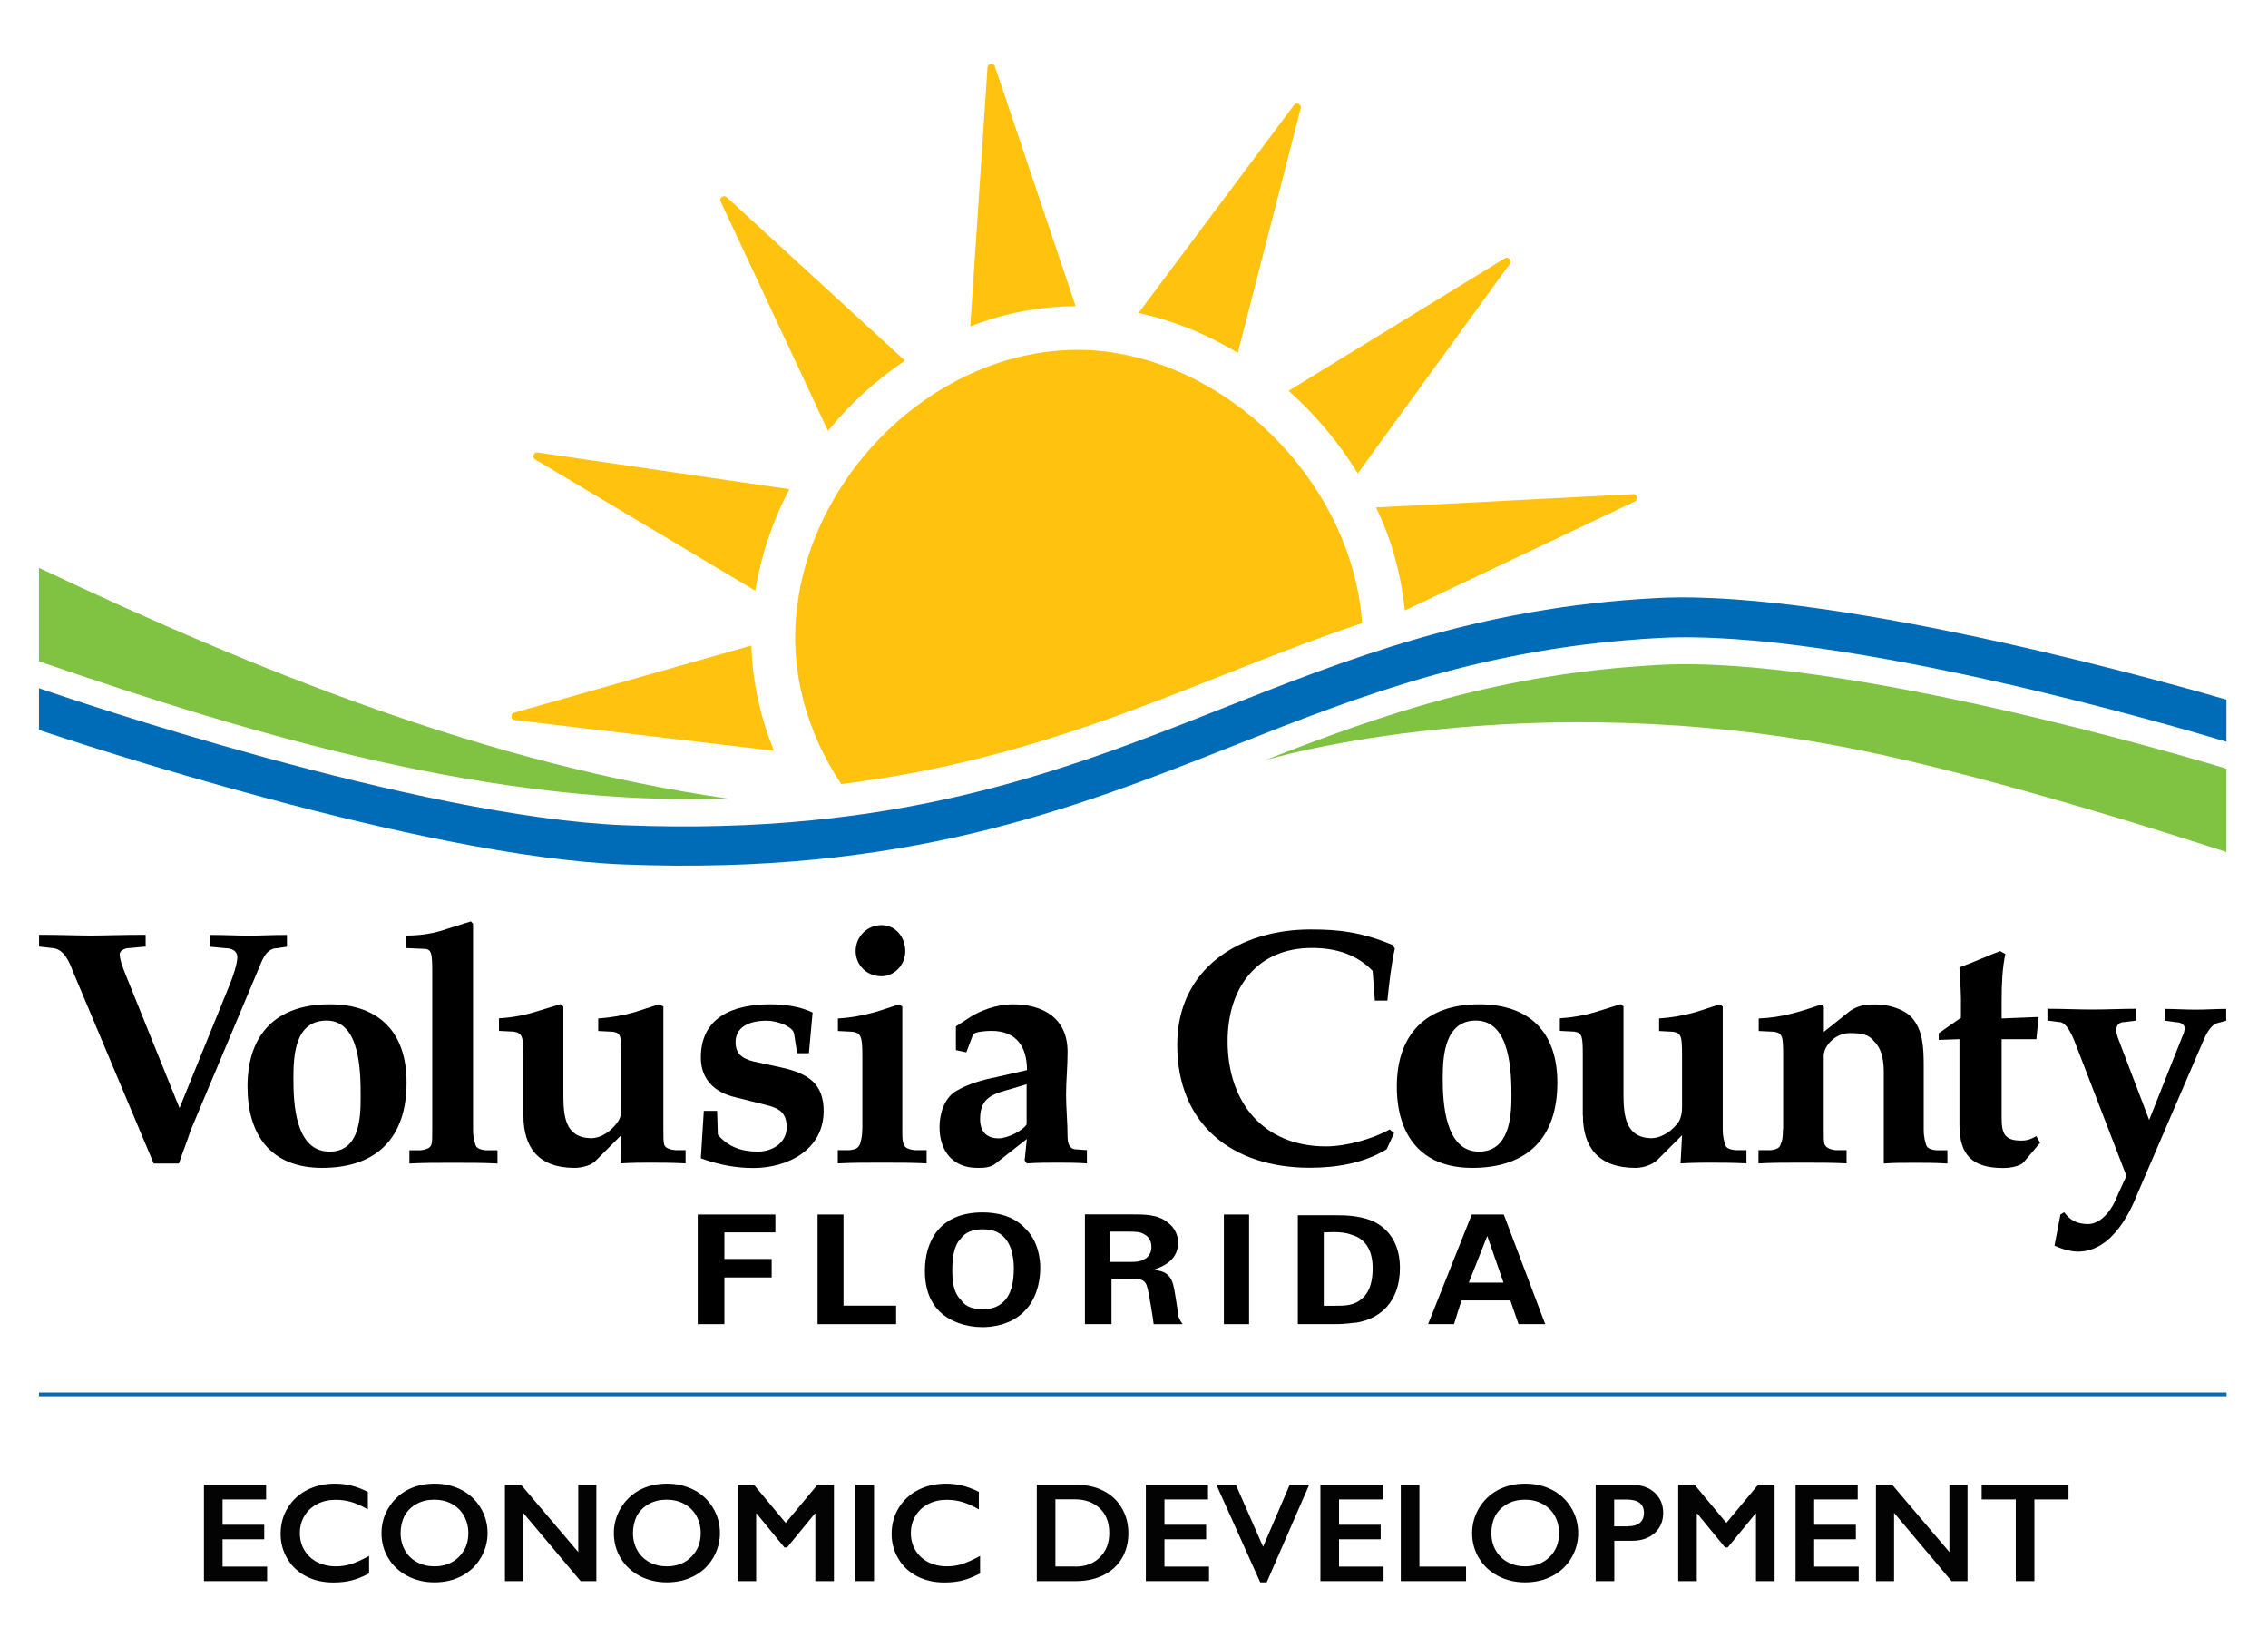
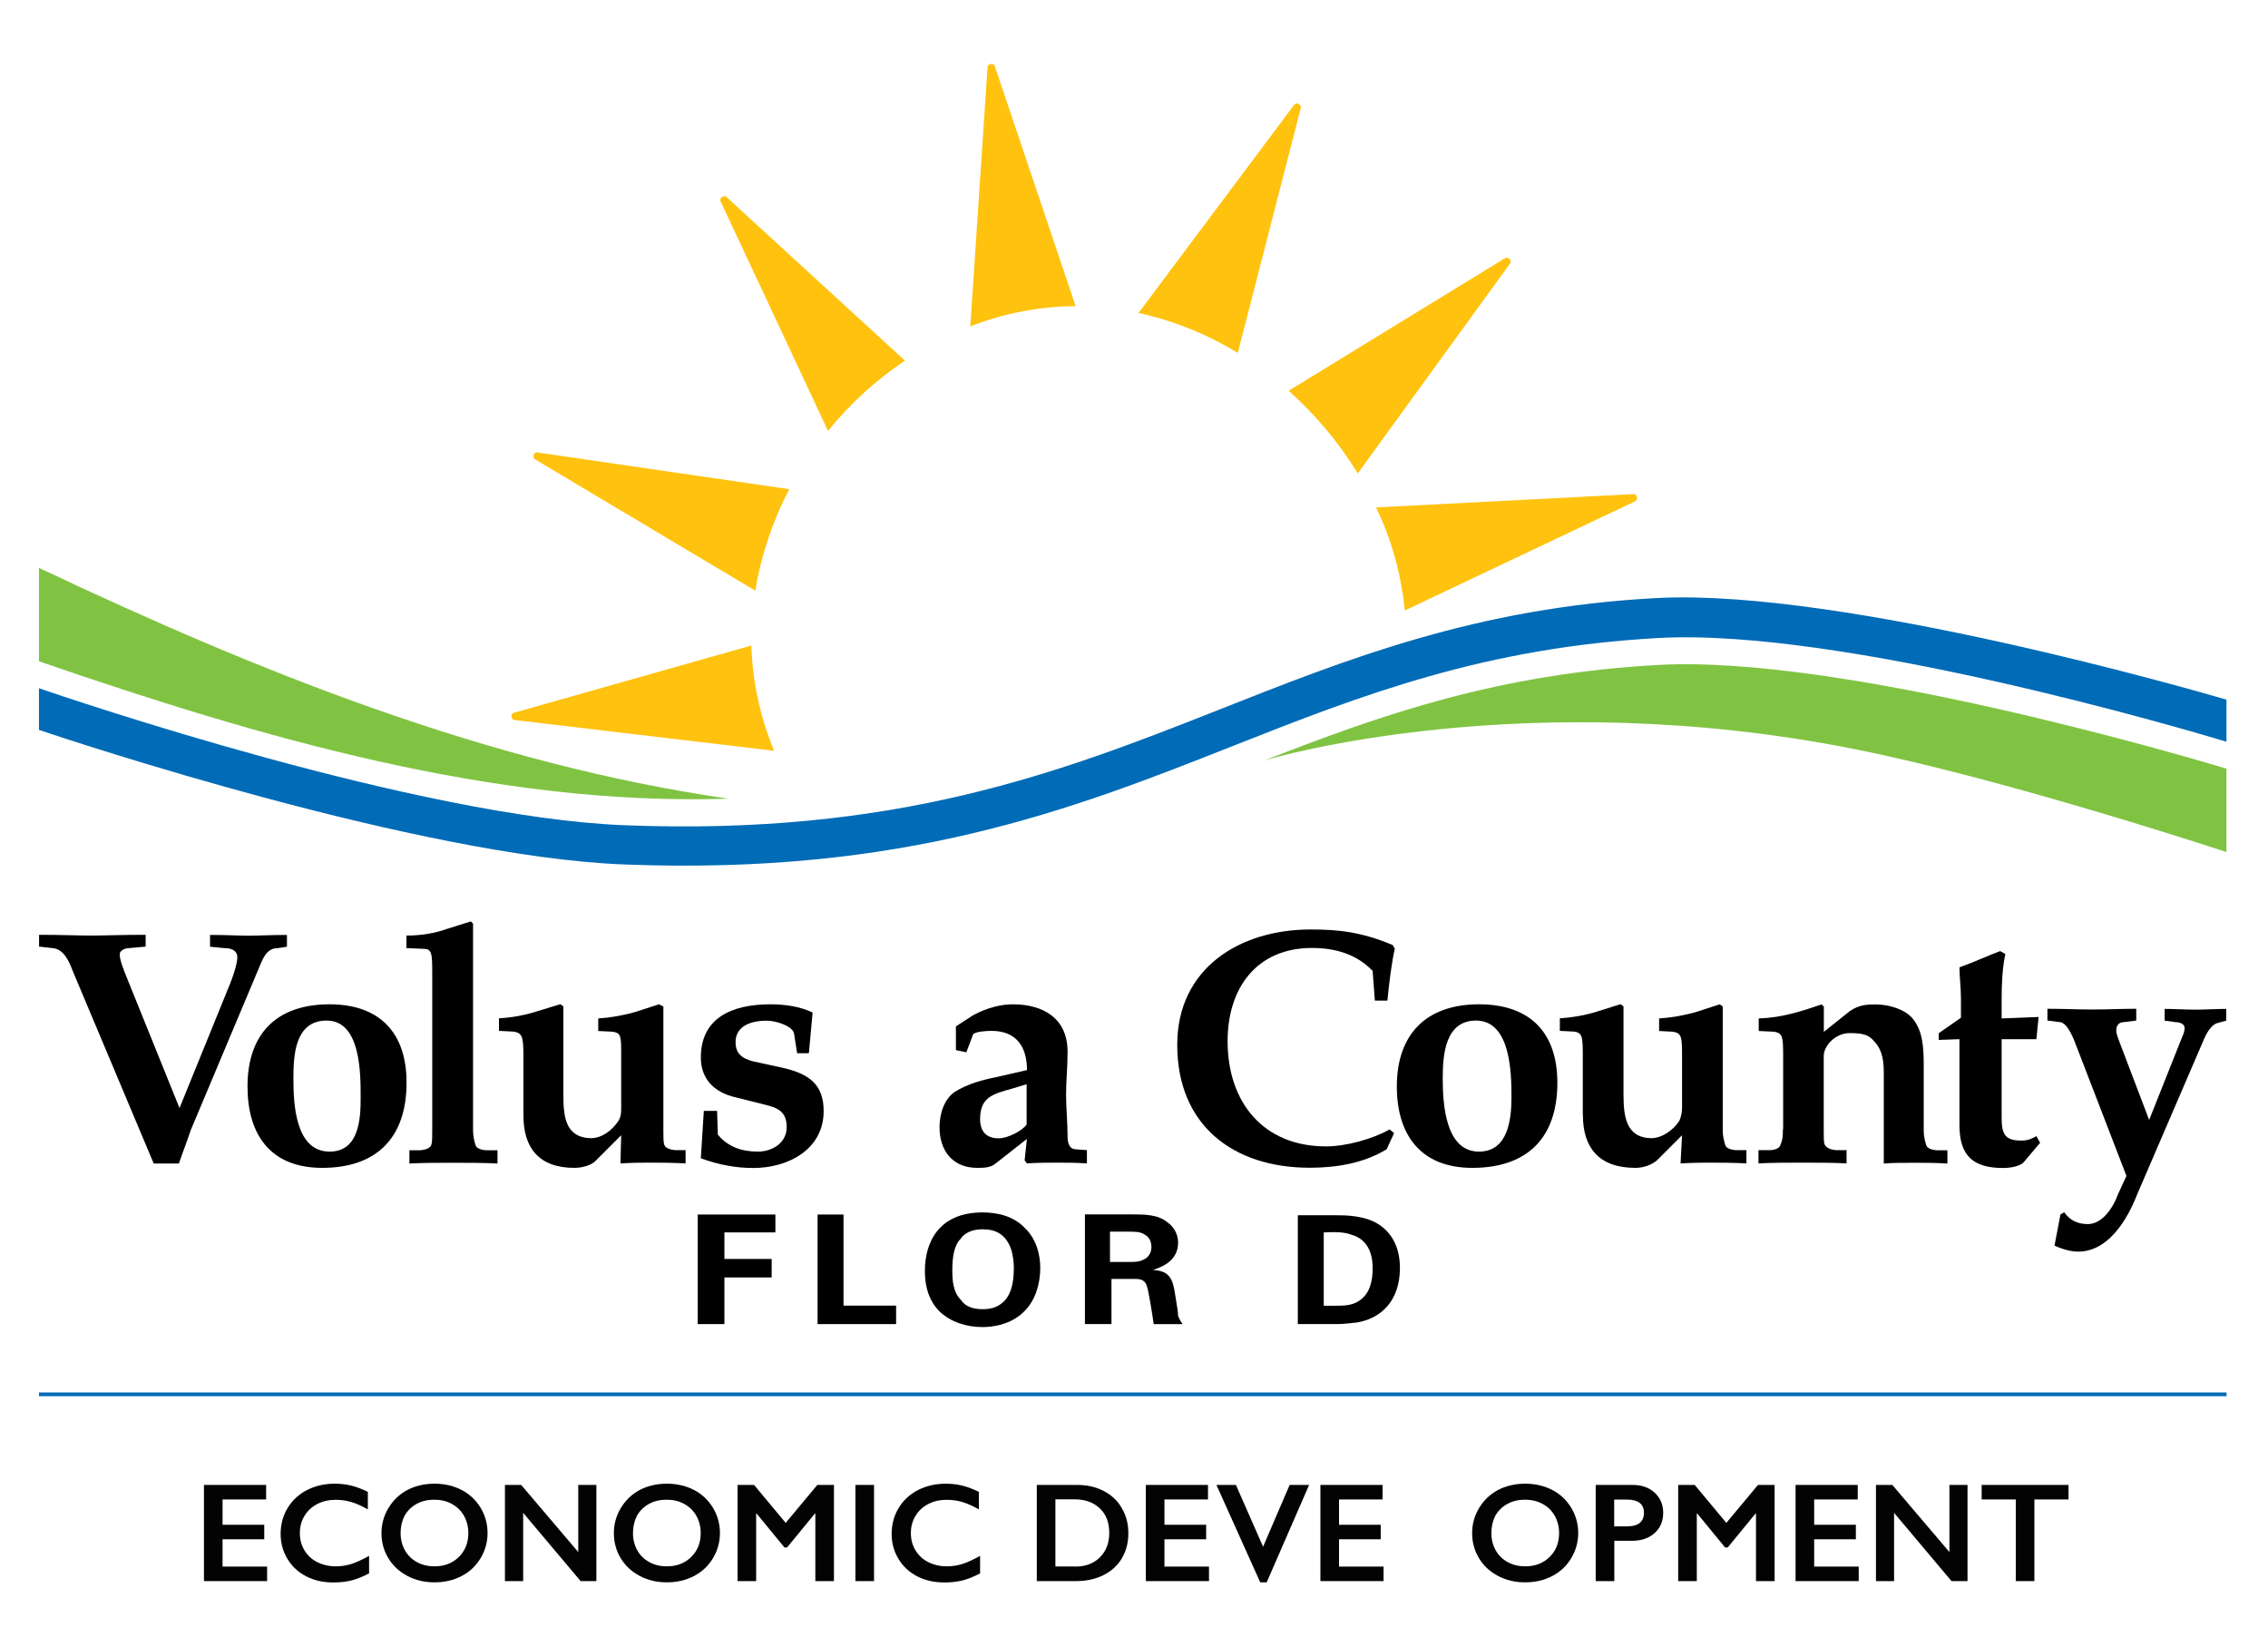
<svg xmlns="http://www.w3.org/2000/svg" version="1.1" id="Layer_1" x="0px" y="0px" viewBox="0 0 1828.1 1327.1" style="enable-background:new 0 0 1828.1 1327.1;" xml:space="preserve">
  <style type="text/css">
	.st0{fill-rule:evenodd;clip-rule:evenodd;}
	.st1{fill-rule:evenodd;clip-rule:evenodd;fill:#006BB6;}
	.st2{fill-rule:evenodd;clip-rule:evenodd;fill:#80C342;}
	.st3{fill-rule:evenodd;clip-rule:evenodd;fill:#FFC20E;}
	.st4{fill:#FFC20E;}
	.st5{fill:#030303;}
	.st6{fill:none;stroke:#006BB6;stroke-width:3;stroke-miterlimit:10;}
</style>
  <g>
    <polyline class="st0" points="562.4,1067 583.9,1067 583.9,1029.4 622,1029.4 622,1014.5 583.9,1014.5 583.9,993.1 625,993.1    625,978.7 562.4,978.7 562.4,1067  " />
    <polyline class="st0" points="659,1067 722.3,1067 722.3,1052.1 679.9,1052.1 679.9,978.7 659,978.7 659,1067  " />
    <path class="st0" d="M767.6,1023.5c0-9.5,1.2-19.7,6.6-25.1c3.6-5.4,10.1-7.8,17.9-7.8c10.7,0,18.5,4.2,22.7,15.5   c1.8,5.4,2.4,11.3,2.4,15.5c0,14.3-3,20.9-6.6,25.6c-4.2,4.8-9.5,7.8-18.5,7.8c-10.1,0-14.9-3.6-17.3-7.2   C768.2,1041.4,767.6,1031.8,767.6,1023.5L767.6,1023.5z M745.5,1024.1c0,8.3,1.2,22.1,11.9,32.8c8.9,8.4,21.5,12.5,34.6,12.5   c7.8,0,23.3-1.8,34-13.1c8.4-8.4,12.5-21.5,12.5-34.6c0-7.8-1.8-22.1-12.5-32.2c-9.5-10.1-23.3-12.5-34-12.5   C756.9,977,745.5,1000.8,745.5,1024.1" />
    <path class="st0" d="M894.6,992.5H909c6.6,0,10.1,0,13.7,2.4c2.4,1.2,5.4,4.2,5.4,10.1c0,5.4-3.6,8.9-5.4,9.5   c-3.6,2.4-8.4,2.4-10.7,2.4h-17.3V992.5L894.6,992.5z M874.4,1067h21.5v-36.4h18.5c3.6,0,8.4,0,10.1,6c1.2,3,4.8,25.1,5.4,30.4   h23.3c-1.2-1.8-1.8-2.4-3.6-6.6c0-2.4-0.6-6.6-2.4-17.3c-1.8-11.3-3.6-19.1-17.9-19.7c4.8-1.8,20.3-6,20.3-22.1   c0-5.4-2.4-11.9-8.3-16.1c-7.8-6.6-18.5-6.6-29.2-6.6h-37.6V1067" />
-     <rect x="986.5" y="978.7" class="st0" width="20.3" height="88.3" />
    <path class="st0" d="M1067,993.1c11.3-0.6,17.3,0,22.1,1.8c13.1,3.6,17.3,14.9,17.3,26.8c0,4.2,0,17.3-8.3,24.5   c-6.6,6-13.7,6-22.7,6c-2.4,0-6,0-8.4,0V993.1L1067,993.1z M1046.1,1067h29.8c10.1,0,14.3-1.2,17.3-1.2c19.1-3,35.2-16.7,35.2-44.1   c0-13.1-4.2-26.8-17.3-35.2c-11.3-7.2-27.4-7.2-33.4-7.2h-31.6V1067" />
-     <path class="st0" d="M1183.9,1033.6l14.9-37.6l13.1,37.6H1183.9L1183.9,1033.6z M1186.3,978.7l-35.2,88.3h20.9l6-19.1h39.4   l6.6,19.1h21.5l-33.4-88.3H1186.3" />
    <path class="st0" d="M102.5,788.5c-2.4-6-6-14.3-6-19.7c0-2.4,3.6-4.8,7.8-4.8l13.1-1.2v-9.5c-19.7,0-34,0.6-44.1,0.6   c-10.7,0-23.9-0.6-41.8-0.6v9.5l10.7,1.2c9.5,0.6,13.7,11.3,16.7,19.1l65,154.5h20.3c3-8.9,6.6-17.9,9.5-26.8l56.7-134.8   c3-7.2,6.6-11.9,13.1-11.9l7.8-1.2v-9.5c-13.1,0-22.7,0.6-31,0.6c-7.2,0-17.9-0.6-31-0.6v9.5l12.5,1.2c5.4,0,9.5,2.4,9.5,7.2   c0,4.8-3,14.9-7.8,26.2l-38.8,95.4L102.5,788.5" />
    <path class="st0" d="M265.7,928c-28,0-29.2-39.4-29.2-59.1c0-18.5,1.2-46.5,26.8-46.5c27.4,0,27.4,42.3,27.4,61.4   C290.8,901.2,289.6,928,265.7,928L265.7,928z M265.7,809.3c-43.5,0-66.2,24.5-66.2,66.2c0,38.8,18.5,65.6,60.2,65.6   c44.1,0,68-24.5,68-68.6C327.8,832.6,306.3,809.3,265.7,809.3" />
    <path class="st0" d="M327.5,764l13.7,0.6c6.6,0,7.2,3,7.2,18.5v127.1c0,6.6,0,9.5-0.6,11.9c-0.6,2.4-3,4.2-8.9,4.8h-8.9v10.7   c11.3-0.6,22.7-0.6,34-0.6c14.3,0,25.6,0,37,0.6v-10.7h-9.5c-6-0.6-7.8-2.4-8.4-4.8c-0.6-2.4-1.8-5.4-1.8-11.9V744.3l-1.8-1.8   l-19.1,6c-10.1,3.6-20.9,5.4-32.8,5.4V764" />
    <path class="st0" d="M421.9,898.8c0,25.6,11.9,42.3,41.2,42.3c6.6,0,14.3-2.4,17.3-6l20.3-20.3l-0.6,22.7   c10.7-0.6,17.9-0.6,22.7-0.6c7.8,0,19.1,0,29.8,0.6v-10.7h-8.4c-6-0.6-8.4-2.4-8.9-4.8c-0.6-2.4-0.6-5.4-0.6-11.9v-99l-3.6-1.8   l-18.5,6c-10.1,3-20.9,4.8-30.4,5.4v10.1l11.9,0.6c6.6,1.2,6.6,3.6,6.6,19.1v42.3c0,3,0,7.2-2.4,10.7c-4.8,7.2-13.1,13.7-22.1,13.7   c-20.9-0.6-22.1-17.9-22.1-35.8v-70.4l-2.4-1.8l-19.7,6c-9.5,3-19.7,4.8-29.8,5.4v10.1l11.9,0.6c6.6,1.2,7.8,3.6,7.8,19.1V898.8" />
    <path class="st0" d="M652,848.7l3-32.8c-10.1-4.8-22.1-6.6-34-6.6c-31.6,0-56.1,11.3-56.1,42.9c0,16.1,9.5,28,28.6,32.2l23.9,6   c9.5,2.4,16.7,5.4,16.7,17.9c0,12.5-11.3,19.7-23.3,19.7c-12.5,0-23.9-3.6-32.2-13.7l-0.6-19.1h-10.7l-2.4,38.2   c14.9,5.4,28.6,7.8,42.3,7.8c28,0,56.7-14.9,56.7-45.9c0-22.1-12.5-30.4-34.6-35.2l-22.1-4.8c-9.5-2.4-14.3-6.6-14.3-15.5   c0-11.3,9.5-17.3,25.1-17.3c8.4,0,21.5,4.8,22.1,10.7l2.4,15.5H652" />
-     <path class="st0" d="M710.6,745.5c-11.9,0-20.9,9.5-20.9,20.9c0,11.3,8.9,20.3,20.9,20.3c10.1,0,19.1-8.9,19.1-20.3   C729.6,755.1,721.9,745.5,710.6,745.5L710.6,745.5z M695,910.1c0,6.6-1.2,9.5-1.8,11.9c-1.2,2.4-2.4,4.2-8.4,4.8h-9.5v10.7   c11.9-0.6,22.7-0.6,35.2-0.6c13.1,0,24.5,0,36.4,0.6v-10.7h-9.5c-6-0.6-8.4-2.4-8.9-4.8c-1.2-2.4-1.2-5.4-1.2-11.9v-99l-2.4-1.8   l-18.5,6c-10.7,3-20.3,4.8-31,5.4v10.1l11.9,0.6c6.6,1.2,7.8,3.6,7.8,19.1V910.1" />
    <path class="st0" d="M827.6,906c-3,4.8-14.9,11.3-22.7,11.3c-8.4,0-14.9-4.2-14.9-15.5c0-17.9,10.7-20.3,25.6-24.5l11.9-3.6V906   L827.6,906z M803.8,867.8c-11.9,2.4-23.3,5.4-34,11.9c-8.9,6-12.5,17.9-12.5,28.6c0,18.5,10.1,32.8,30.4,32.8   c4.8,0,10.7,0,14.9-3.6l25.1-19.7l-1.8,17.3l1.8,2.4c8.9-0.6,17.3-0.6,24.5-0.6c7.2,0,14.9,0,23.9,0.6v-10.7l-8.4-0.6   c-5.4,0-7.2-4.2-7.2-10.7c0-11.3-1.2-22.7-1.2-33.4c0-11.3,1.2-22.1,1.2-33.4c0.6-28.6-20.3-39.4-44.1-39.4   c-8.9,0-20.3,2.4-32.2,8.9l-13.7,8.9v19.1l8.4,1.8l5.4-14.3c1.2-2.4,10.7-3,14.9-3c20.3,0,28.6,13.1,28.6,31.6L803.8,867.8" />
    <path class="st0" d="M1123.7,913.1l-3.6-3c-13.7,7.8-35.2,13.7-51.3,13.7c-50.7,0-79.3-35.8-79.3-84.7c0-43.5,23.9-75.2,68-75.2   c18.5,0,35.8,4.8,48.9,18.5l1.8,23.9h10.1c1.2-12.5,3.6-32.2,6-41.8l-1.8-3c-25.7-10.7-44.1-12.5-66.2-12.5   c-56.7,0-107.4,31-107.4,93c0,64.4,44.7,99,106.8,99c21.5,0,43.5-3.6,62-14.9L1123.7,913.1" />
    <path class="st0" d="M1192.1,928c-27.4,0-29.2-39.4-29.2-59.1c0-18.5,1.8-46.5,26.8-46.5c28,0,28.6,42.3,28.6,61.4   C1218.3,901.2,1216,928,1192.1,928L1192.1,928z M1192.1,809.3c-42.9,0-66.2,24.5-66.2,66.2c0,38.8,19.1,65.6,60.8,65.6   c44.7,0,68.6-24.5,68.6-68.6C1255.3,832.6,1233.8,809.3,1192.1,809.3" />
    <path class="st0" d="M1275.9,898.8c0,25.6,12.5,42.3,42.3,42.3c6.6,0,13.1-2.4,17.3-6l20.3-20.3l-1.2,22.7   c11.3-0.6,18.5-0.6,22.7-0.6c8.4,0,19.7,0,30.4,0.6v-10.7h-8.9c-6-0.6-7.8-2.4-8.4-4.8c-0.6-2.4-1.8-5.4-1.8-11.9v-99l-2.4-1.8   l-18.5,6c-10.1,3-20.9,4.8-30.4,5.4v10.1l11.3,0.6c6.6,1.2,7.2,3.6,7.2,19.1v42.3c0,3-0.6,7.2-2.4,10.7   c-4.8,7.2-13.7,13.7-22.7,13.7c-20.3-0.6-22.1-17.9-22.1-35.8v-70.4l-2.4-1.8l-19.1,6c-9.5,3-20.3,4.8-29.8,5.4v10.1l11.9,0.6   c6,1.2,6.6,3.6,6.6,19.1V898.8" />
    <path class="st0" d="M1437.1,910.1c0,6.6-0.6,9.5-1.8,11.9c-0.6,2.4-2.4,4.2-7.8,4.8h-10.1v10.7c11.3-0.6,23.3-0.6,35.2-0.6   c13.1,0,24.5,0,35.8,0.6v-10.7h-8.9c-5.4-0.6-7.8-2.4-8.9-4.8c-0.6-2.4-0.6-5.4-0.6-11.9v-59.1c0-8.4,9.5-18.5,20.9-18.5   c10.1,0,15.5,1.2,19.7,6.6c4.8,4.8,7.8,11.9,7.8,24.5v74c7.2-0.6,15.5-0.6,25.1-0.6c8.4,0,16.1,0,26.2,0.6v-10.7h-8.9   c-6-0.6-7.8-2.4-8.4-4.8c-0.6-2.4-1.8-5.4-1.8-11.9v-50.7c0-15.5-0.6-29.2-9.5-39.4c-6.6-7.2-19.1-10.7-29.2-10.7   c-6,0-13.1,0-20.9,5.4l-20.9,16.7v-20.3l-1.8-1.8c-16.1,5.4-31.6,10.7-50.7,11.3v10.1l12.5,0.6c6.6,1.2,7.2,3.6,7.2,19.1V910.1" />
    <path class="st0" d="M1579.4,906.6c0,24.5,10.7,34.6,35.2,34.6c8.4,0,14.9-2.4,16.7-4.8l13.1-15.5l-3-5.4c-3,1.8-6.6,3.6-11.9,3.6   c-12.5,0-16.1-4.2-16.1-17.9v-63.8h28l1.8-17.9l-29.8,1.2v-15.5c0-11.9,0.6-25.7,3-36.4l-4.2-2.4c-8.3,3-20.9,8.9-32.8,13.1   c0,7.8,1.2,16.1,1.2,25.1v15.5l-17.9,12.5v5.4l16.7-0.6V906.6" />
    <path class="st0" d="M1710,843.9c-2.4-6.6-4.2-10.1-4.2-13.7c0-4.2,2.4-6.6,6.6-6.6l9.5-1.2v-9.5c-11.9,0-23.3,0.6-35.8,0.6   c-11.3,0-23.3-0.6-35.8-0.6v9.5l9.5,1.2c4.2,0,7.8,4.8,11.9,14.3l42.3,109.7l-6.6,14.3c-4.8,13.1-13.7,24.5-24.5,24.5   c-8.4,0-14.3-3-19.1-9.5l-3,1.8l-4.8,25.1c5.4,2.4,12.5,4.8,19.1,4.8c28.6,0,43.5-35.8,47.7-46.5l53.7-124.7   c3.6-8.4,7.8-12.5,11.3-13.1l6.6-1.8v-9.5c-7.8,0-16.1,0.6-24.5,0.6c-8.9,0-17.3-0.6-25.1-0.6v9.5l8.9,1.2c3,0,7.2,1.2,7.2,4.8   c0,1.8-0.6,4.2-1.8,6.6l-26.8,67.4L1710,843.9" />
    <path class="st1" d="M31.4,588.2c27.7,9.3,307.1,102,471.3,108.4c225.5,8.8,360.4-43.8,490.9-95.4   c104.5-41.4,203.4-79.5,343.6-87.1c146.8-8,422.6,73.1,457.4,83.6v-33.9c-21.1-6.2-309.2-89.6-458.6-81.9   c-146.1,7.5-251.4,49.7-353.7,90.1c-127.3,50.3-260,101.7-479,93C336.1,658.4,55.3,562.8,31.4,554.6V588.2" />
    <path class="st2" d="M1794.6,686.6c-16.1-5.3-183.8-60-300.5-83.1c-263.3-52.2-467.8,6.7-475.7,9.6   c95.7-37.5,189.8-70.3,318.8-77.3c146.8-8,422.6,73.1,457.4,83.6V686.6" />
    <path class="st2" d="M31.4,457.6c176.7,83.6,361.8,158.1,555.8,186c-188.9,6.2-378.9-49.8-555.8-110.7V457.6" />
-     <path class="st3" d="M1097.9,502.1c-7.5-107.3-99.5-205.8-207.4-218.9C770.6,269.5,656,370.9,642.3,490.8   c-6,50.6,8.4,100.1,35.8,141c122.7-15.2,214.8-51.1,304.2-86.4C1019.8,530.6,1057.7,515.6,1097.9,502.1" />
    <path class="st4" d="M1109.1,408.9l207.6-10.7c2.9-0.1,4,4.4,1.4,5.7l-185.7,88C1129.3,463,1122,435.3,1109.1,408.9L1109.1,408.9z    M1038.7,314.9l174.5-106.9c2.4-1.5,5.6,2,4,4.3l-122.8,169.2C1079.2,356.5,1059.8,333.7,1038.7,314.9L1038.7,314.9z M917.7,252.2   l125.5-167.8c1.7-2.3,6-0.3,5.3,2.5l-50.8,197.5C973,269.3,945.8,258.3,917.7,252.2L917.7,252.2z M782.1,263L796,54   c0.2-2.8,4.9-3.5,5.8-0.8L867,246.7C838.6,246.9,810,252.1,782.1,263L782.1,263z M623.9,605l-209.3-24.8c-2.8-0.3-3.2-5-0.5-5.8   l191.5-54.2C606.5,548.6,612.5,577.2,623.9,605L623.9,605z M608.8,476L431.2,370.1c-2.5-1.5-0.9-5.9,1.9-5.5l203.1,29.6   C622.7,420,613.4,447.7,608.8,476L608.8,476z M667.4,347.2l-86.6-185c-1.2-2.6,2.6-5.4,4.7-3.5l143.9,131.9   C705.8,306.5,684.9,325.6,667.4,347.2" />
  </g>
  <g>
    <path class="st5" d="M214.5,1196.6v11.7h-35.1v20.4H213v11.7h-33.6v22h35.9v11.7h-50.9v-77.5H214.5z" />
    <path class="st5" d="M270,1195.6c4.4,0,8.7,0.5,12.9,1.5s8.8,2.7,13.6,5.1v14.1c-4.8-2.7-9.2-4.7-13.2-5.9c-4-1.2-8.3-1.8-12.7-1.8   c-5.5,0-10.5,1.1-14.9,3.4c-4.4,2.3-7.9,5.5-10.3,9.6c-2.5,4.1-3.7,8.7-3.7,13.8c0,5.2,1.2,9.8,3.7,13.9s5.9,7.3,10.3,9.5   c4.4,2.2,9.4,3.4,15,3.4c4.3,0,8.3-0.6,12.2-1.8c3.9-1.2,8.7-3.4,14.6-6.6v14.1c-5,2.6-9.7,4.5-13.9,5.6c-4.2,1.1-9.1,1.7-14.8,1.7   c-8.2,0-15.5-1.6-21.9-4.9c-6.4-3.3-11.5-7.9-15.2-14.1c-3.7-6.1-5.5-12.8-5.5-20.1c0-7.8,1.9-14.8,5.7-21c3.8-6.2,9-11,15.6-14.4   C254.2,1197.3,261.6,1195.6,270,1195.6z" />
    <path class="st5" d="M350.3,1195.6c8,0,15.2,1.7,21.7,5c6.4,3.3,11.5,8.1,15.3,14.3c3.8,6.2,5.7,13.1,5.7,20.5   c0,7.2-1.9,14-5.6,20.2c-3.7,6.2-8.8,11-15.3,14.4s-13.8,5.1-21.9,5.1c-8,0-15.3-1.7-21.9-5.2c-6.6-3.5-11.7-8.3-15.3-14.3   c-3.7-6.1-5.5-12.8-5.5-20.2c0-7.1,1.8-13.8,5.5-20c3.7-6.2,8.7-11.1,15.1-14.6C334.5,1197.4,341.9,1195.6,350.3,1195.6z    M322.9,1235.4c0,5.1,1.2,9.8,3.5,13.9c2.3,4.1,5.6,7.3,9.7,9.5c4.2,2.3,8.9,3.4,14.1,3.4c7.9,0,14.5-2.5,19.6-7.5   c5.1-5,7.7-11.4,7.7-19.3c0-5.1-1.2-9.8-3.5-13.9c-2.3-4.1-5.6-7.3-9.8-9.6c-4.2-2.3-8.9-3.4-14.2-3.4c-5.3,0-10,1.1-14.2,3.4   c-4.2,2.3-7.4,5.5-9.7,9.5C324,1225.6,322.9,1230.2,322.9,1235.4z" />
    <path class="st5" d="M420.1,1196.6l46,54.1v-54.1h14.6v77.5H468l-46.3-55v55H407v-77.5H420.1z" />
    <path class="st5" d="M537.6,1195.6c8,0,15.2,1.7,21.7,5c6.4,3.3,11.5,8.1,15.3,14.3c3.8,6.2,5.7,13.1,5.7,20.5   c0,7.2-1.9,14-5.6,20.2c-3.7,6.2-8.8,11-15.3,14.4s-13.8,5.1-21.9,5.1c-8,0-15.3-1.7-21.9-5.2c-6.6-3.5-11.7-8.3-15.3-14.3   c-3.7-6.1-5.5-12.8-5.5-20.2c0-7.1,1.8-13.8,5.5-20c3.7-6.2,8.7-11.1,15.1-14.6C521.8,1197.4,529.2,1195.6,537.6,1195.6z    M510.2,1235.4c0,5.1,1.2,9.8,3.5,13.9c2.3,4.1,5.6,7.3,9.7,9.5c4.2,2.3,8.9,3.4,14.1,3.4c7.9,0,14.5-2.5,19.6-7.5   c5.1-5,7.7-11.4,7.7-19.3c0-5.1-1.2-9.8-3.5-13.9c-2.3-4.1-5.6-7.3-9.8-9.6c-4.2-2.3-8.9-3.4-14.2-3.4c-5.3,0-10,1.1-14.2,3.4   c-4.2,2.3-7.4,5.5-9.7,9.5C511.3,1225.6,510.2,1230.2,510.2,1235.4z" />
    <path class="st5" d="M607.8,1196.6l25.5,30.6l25.5-30.6h13.4v77.5h-15v-54.4h-0.4l-22.4,27.3h-2.1l-22.4-27.3h-0.4v54.4h-15v-77.5   H607.8z" />
    <path class="st5" d="M704.5,1196.6v77.5h-15v-77.5H704.5z" />
    <path class="st5" d="M762.5,1195.6c4.4,0,8.7,0.5,12.9,1.5s8.8,2.7,13.6,5.1v14.1c-4.8-2.7-9.2-4.7-13.2-5.9   c-4-1.2-8.3-1.8-12.7-1.8c-5.5,0-10.5,1.1-14.9,3.4c-4.4,2.3-7.9,5.5-10.3,9.6c-2.5,4.1-3.7,8.7-3.7,13.8c0,5.2,1.2,9.8,3.7,13.9   s5.9,7.3,10.3,9.5c4.4,2.2,9.4,3.4,15,3.4c4.3,0,8.3-0.6,12.2-1.8c3.9-1.2,8.7-3.4,14.6-6.6v14.1c-5,2.6-9.7,4.5-13.9,5.6   c-4.2,1.1-9.1,1.7-14.8,1.7c-8.2,0-15.5-1.6-21.9-4.9c-6.4-3.3-11.5-7.9-15.2-14.1c-3.7-6.1-5.5-12.8-5.5-20.1   c0-7.8,1.9-14.8,5.7-21c3.8-6.2,9-11,15.6-14.4C746.7,1197.3,754.2,1195.6,762.5,1195.6z" />
    <path class="st5" d="M868.2,1196.6c8.1,0,15.2,1.6,21.5,4.9c6.3,3.3,11.2,7.9,14.6,13.9c3.5,6,5.2,12.6,5.2,20.1   c0,7.6-1.7,14.3-5.2,20.2s-8.5,10.4-14.9,13.6c-6.4,3.2-13.8,4.8-22.1,4.8h-31.6v-77.5H868.2z M866.7,1262.4   c8.3,0,14.9-2.5,19.9-7.5c5-5,7.5-11.5,7.5-19.6c0-8.4-2.5-15-7.6-19.8s-11.8-7.3-20.4-7.3h-15.4v54.1H866.7z" />
    <path class="st5" d="M973.7,1196.6v11.7h-35.1v20.4h33.6v11.7h-33.6v22h35.9v11.7h-50.9v-77.5H973.7z" />
    <path class="st5" d="M996.2,1196.6l21.9,49.8l21.4-49.8h15.7l-34.2,78.5h-5.2l-35.3-78.5H996.2z" />
    <path class="st5" d="M1114.4,1196.6v11.7h-35.1v20.4h33.6v11.7h-33.6v22h35.9v11.7h-50.9v-77.5H1114.4z" />
-     <path class="st5" d="M1144.1,1196.6v65.8h37.6v11.7h-52.6v-77.5H1144.1z" />
    <path class="st5" d="M1229.4,1195.6c8,0,15.2,1.7,21.7,5c6.4,3.3,11.5,8.1,15.3,14.3c3.8,6.2,5.7,13.1,5.7,20.5   c0,7.2-1.9,14-5.6,20.2c-3.7,6.2-8.8,11-15.3,14.4s-13.8,5.1-21.9,5.1c-8,0-15.3-1.7-21.9-5.2s-11.7-8.3-15.3-14.3   c-3.7-6.1-5.5-12.8-5.5-20.2c0-7.1,1.8-13.8,5.5-20c3.7-6.2,8.7-11.1,15.1-14.6C1213.7,1197.4,1221.1,1195.6,1229.4,1195.6z    M1202.1,1235.4c0,5.1,1.2,9.8,3.5,13.9c2.3,4.1,5.6,7.3,9.7,9.5c4.2,2.3,8.9,3.4,14.1,3.4c8,0,14.5-2.5,19.6-7.5   c5.1-5,7.7-11.4,7.7-19.3c0-5.1-1.2-9.8-3.5-13.9c-2.3-4.1-5.6-7.3-9.8-9.6c-4.2-2.3-8.9-3.4-14.2-3.4c-5.3,0-10,1.1-14.2,3.4   c-4.2,2.3-7.4,5.5-9.7,9.5C1203.2,1225.6,1202.1,1230.2,1202.1,1235.4z" />
    <path class="st5" d="M1316.1,1196.6c7.2,0,13.1,2.1,17.7,6.3c4.5,4.2,6.8,9.6,6.8,16.2c0,6.7-2.3,12.1-6.9,16.3   c-4.6,4.1-10.6,6.2-18.1,6.2h-14.4v32.5h-15v-77.5H1316.1z M1312.4,1229.9c4,0,7.1-0.9,9.3-2.7s3.4-4.5,3.4-8.1   c0-7.1-4.6-10.7-13.8-10.7h-10.2v21.6H1312.4z" />
    <path class="st5" d="M1366,1196.6l25.5,30.6l25.5-30.6h13.4v77.5h-15v-54.4h-0.4l-22.4,27.3h-2.1l-22.4-27.3h-0.4v54.4h-15v-77.5   H1366z" />
    <path class="st5" d="M1497.4,1196.6v11.7h-35.1v20.4h33.6v11.7h-33.6v22h35.9v11.7h-50.9v-77.5H1497.4z" />
    <path class="st5" d="M1525.3,1196.6l46,54.1v-54.1h14.6v77.5h-12.9l-46.3-55v55h-14.6v-77.5H1525.3z" />
    <path class="st5" d="M1667.3,1196.6v11.7h-27.5v65.8h-15v-65.8h-27.5v-11.7H1667.3z" />
  </g>
  <line class="st6" x1="31.4" y1="1123.6" x2="1794.7" y2="1123.6" />
</svg>